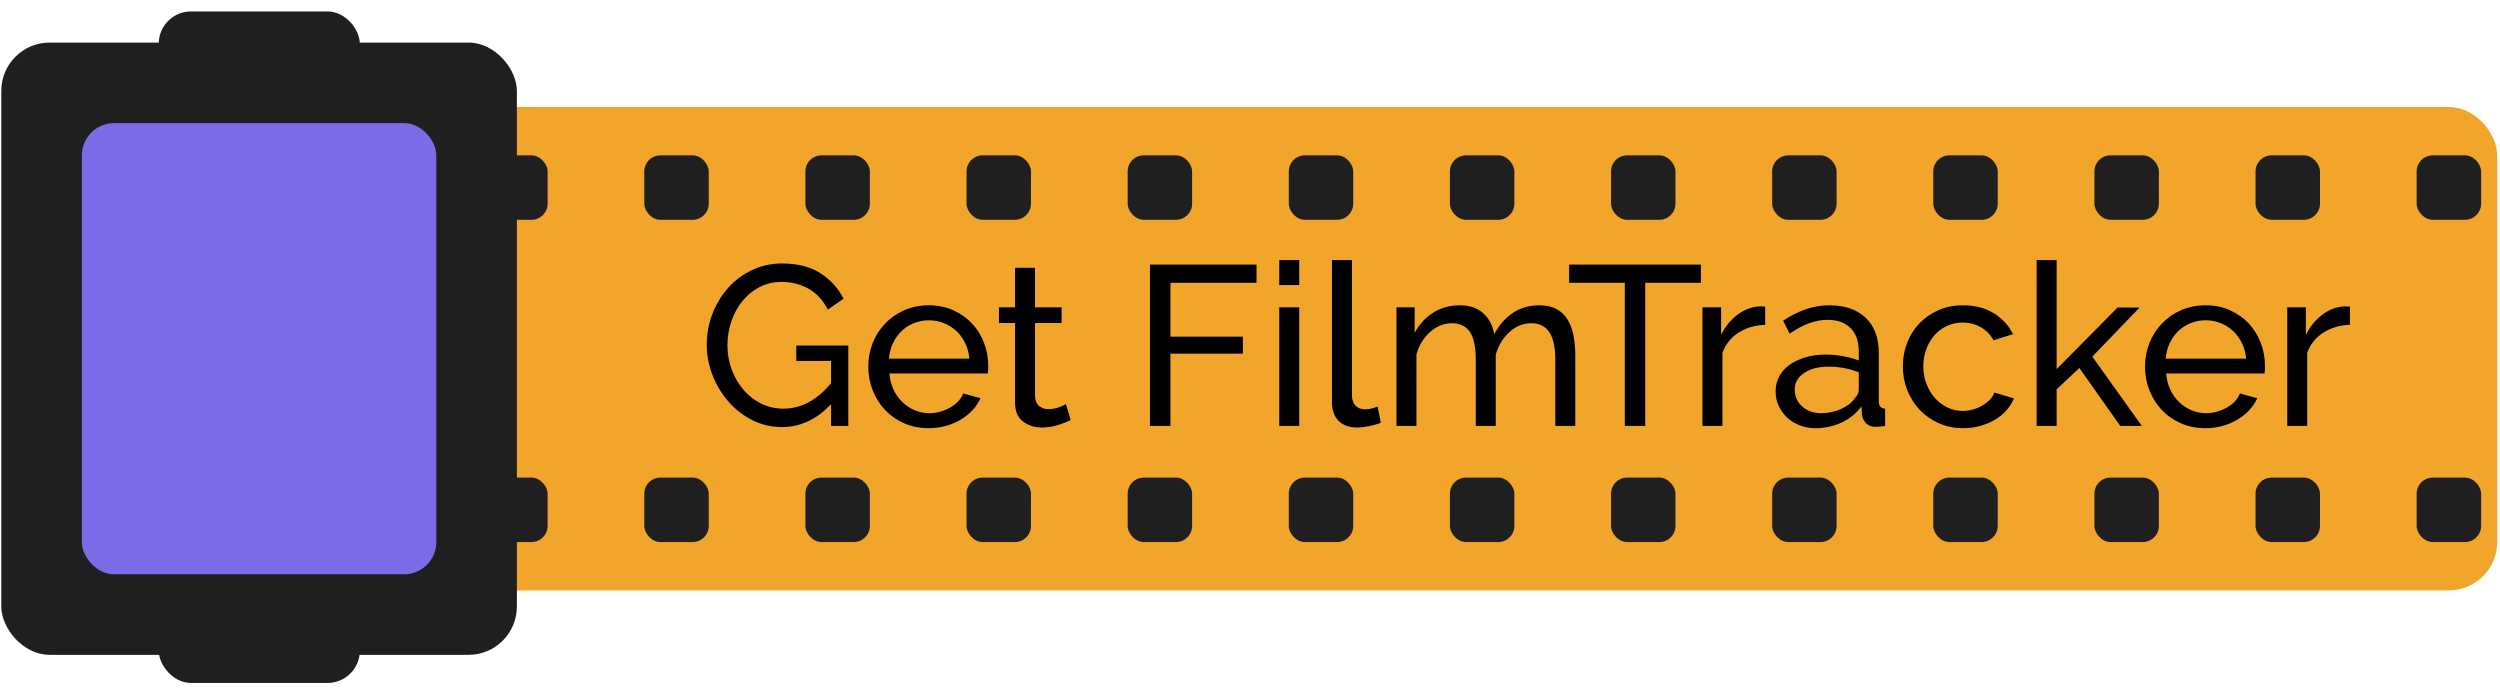
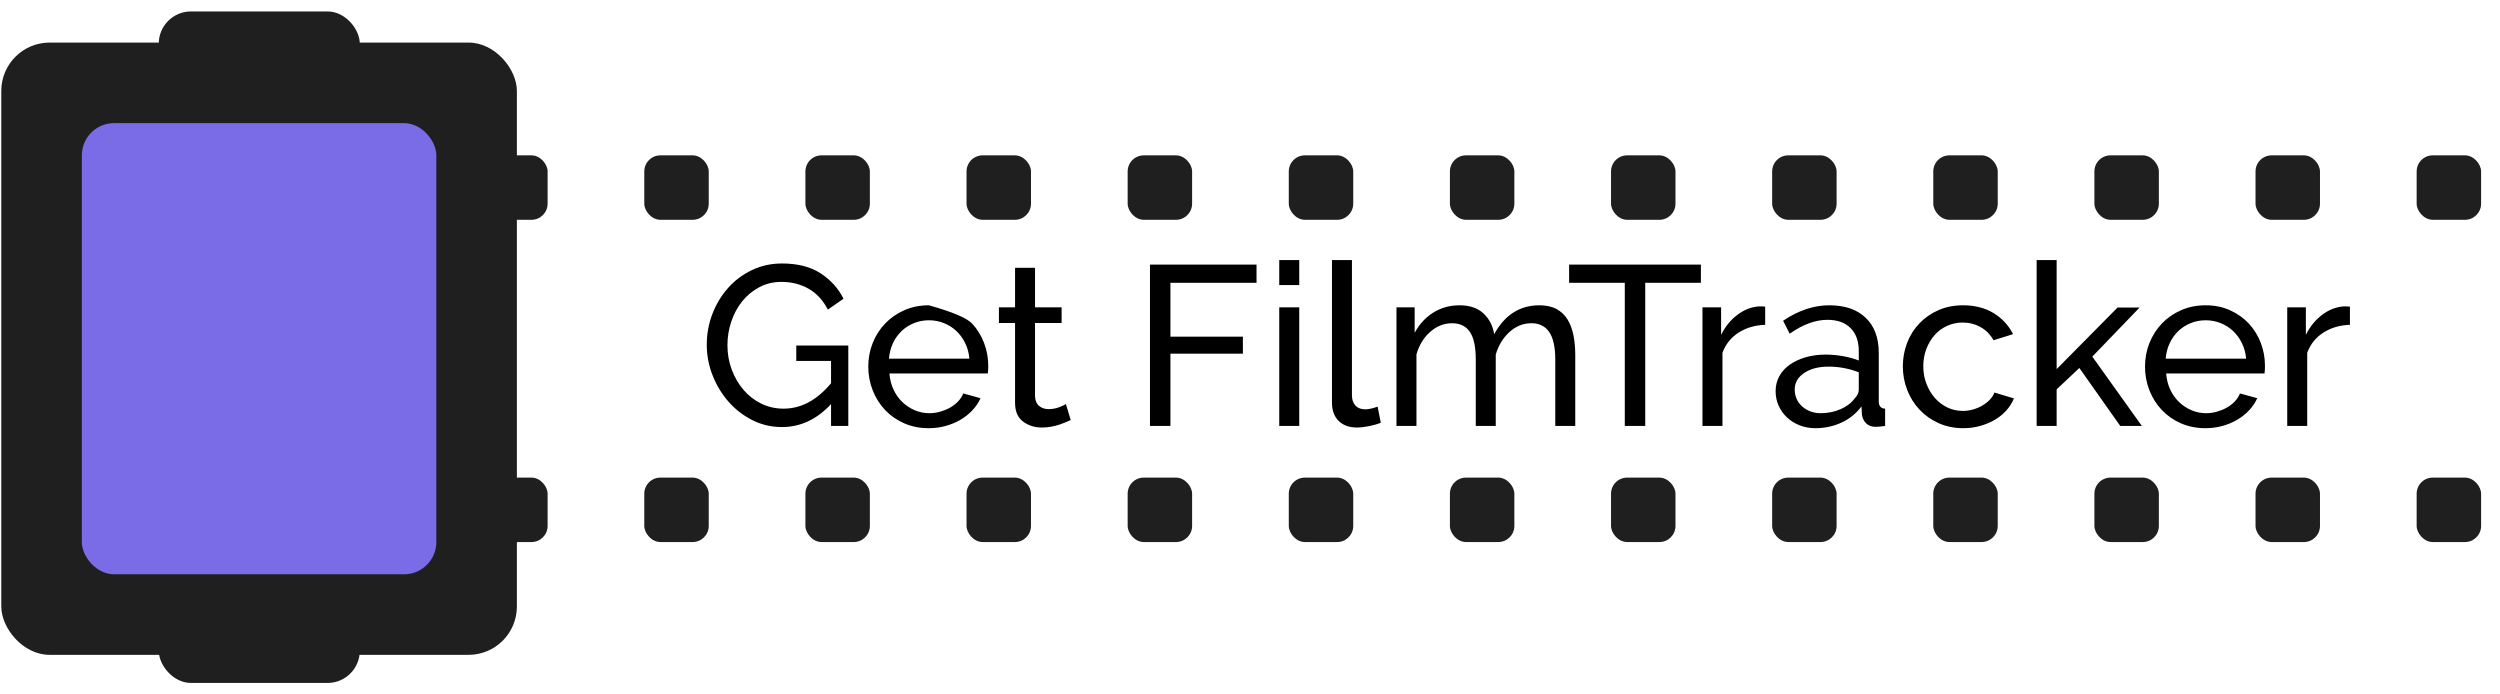
<svg xmlns="http://www.w3.org/2000/svg" width="180" height="50" viewBox="15.847 4.814 155.16 41.891" role="img" aria-label="Get FilmTracker film button">
  <title>Get FilmTracker</title>
  <defs>
    <style>
      .canister{fill:#1f1f1f}
      .label{fill:#7a6ce6}
      .film{fill:#f1a52b}
      .hole{fill:#1f1f1f}
      .text{fill:#ffffff;font-family:system-ui,-apple-system,Segoe UI,Roboto,Helvetica,Arial,sans-serif;font-weight:600}
    </style>
  </defs>
  <g id="film" transform="matrix(1, 0, 0, 1, 30.834, 10.851)">
-     <rect class="film" x="0" y="0" width="140" height="30" rx="3" ry="3" />
    <g id="perfs-top">
      <rect class="hole" x="5" y="3" width="4" height="4" rx="1" />
      <rect class="hole" x="15" y="3" width="4" height="4" rx="1" />
      <rect class="hole" x="25" y="3" width="4" height="4" rx="1" />
      <rect class="hole" x="35" y="3" width="4" height="4" rx="1" />
      <rect class="hole" x="45" y="3" width="4" height="4" rx="1" />
      <rect class="hole" x="55" y="3" width="4" height="4" rx="1" />
      <rect class="hole" x="65" y="3" width="4" height="4" rx="1" />
      <rect class="hole" x="75" y="3" width="4" height="4" rx="1" />
      <rect class="hole" x="85" y="3" width="4" height="4" rx="1" />
      <rect class="hole" x="95" y="3" width="4" height="4" rx="1" />
      <rect class="hole" x="105" y="3" width="4" height="4" rx="1" />
      <rect class="hole" x="115" y="3" width="4" height="4" rx="1" />
      <rect class="hole" x="125" y="3" width="4" height="4" rx="1" />
      <rect class="hole" x="135" y="3" width="4" height="4" rx="1" />
    </g>
    <g transform="matrix(1, 0, 0, 1, 0, 20)">
      <rect class="hole" x="5" y="3" width="4" height="4" rx="1" />
      <rect class="hole" x="15" y="3" width="4" height="4" rx="1" />
      <rect class="hole" x="25" y="3" width="4" height="4" rx="1" />
      <rect class="hole" x="35" y="3" width="4" height="4" rx="1" />
      <rect class="hole" x="45" y="3" width="4" height="4" rx="1" />
      <rect class="hole" x="55" y="3" width="4" height="4" rx="1" />
      <rect class="hole" x="65" y="3" width="4" height="4" rx="1" />
      <rect class="hole" x="75" y="3" width="4" height="4" rx="1" />
      <rect class="hole" x="85" y="3" width="4" height="4" rx="1" />
      <rect class="hole" x="95" y="3" width="4" height="4" rx="1" />
      <rect class="hole" x="105" y="3" width="4" height="4" rx="1" />
      <rect class="hole" x="115" y="3" width="4" height="4" rx="1" />
      <rect class="hole" x="125" y="3" width="4" height="4" rx="1" />
      <rect class="hole" x="135" y="3" width="4" height="4" rx="1" />
    </g>
-     <path d="M 36.591 18.439 Q 35.265 19.863 33.545 19.863 Q 32.544 19.863 31.691 19.426 Q 30.838 18.989 30.217 18.277 Q 29.597 17.565 29.237 16.649 Q 28.878 15.732 28.878 14.759 Q 28.878 13.744 29.23 12.835 Q 29.583 11.925 30.203 11.227 Q 30.824 10.529 31.684 10.12 Q 32.544 9.711 33.545 9.711 Q 34.997 9.711 35.935 10.318 Q 36.873 10.924 37.366 11.897 L 36.393 12.574 Q 35.942 11.7 35.195 11.277 Q 34.447 10.854 33.517 10.854 Q 32.755 10.854 32.135 11.185 Q 31.515 11.516 31.077 12.059 Q 30.64 12.602 30.401 13.314 Q 30.161 14.026 30.161 14.787 Q 30.161 15.591 30.429 16.303 Q 30.697 17.015 31.162 17.558 Q 31.627 18.101 32.262 18.411 Q 32.896 18.721 33.644 18.721 Q 35.279 18.721 36.591 17.142 L 36.591 15.76 L 34.433 15.76 L 34.433 14.802 L 37.662 14.802 L 37.662 19.793 L 36.591 19.793 Z M 42.653 19.934 Q 41.821 19.934 41.13 19.631 Q 40.439 19.328 39.946 18.806 Q 39.452 18.284 39.177 17.586 Q 38.902 16.888 38.902 16.113 Q 38.902 15.337 39.177 14.646 Q 39.452 13.956 39.953 13.434 Q 40.453 12.912 41.144 12.609 Q 41.835 12.306 42.667 12.306 Q 43.499 12.306 44.183 12.616 Q 44.867 12.926 45.346 13.441 Q 45.826 13.956 46.086 14.639 Q 46.347 15.323 46.347 16.056 Q 46.347 16.212 46.34 16.338 Q 46.333 16.465 46.319 16.536 L 40.214 16.536 Q 40.256 17.086 40.468 17.537 Q 40.679 17.988 41.017 18.312 Q 41.356 18.637 41.786 18.82 Q 42.216 19.003 42.695 19.003 Q 43.034 19.003 43.358 18.912 Q 43.682 18.82 43.964 18.665 Q 44.246 18.51 44.465 18.284 Q 44.683 18.059 44.796 17.777 L 45.868 18.073 Q 45.685 18.482 45.367 18.82 Q 45.05 19.158 44.634 19.405 Q 44.218 19.652 43.711 19.793 Q 43.203 19.934 42.653 19.934 Z M 45.177 15.619 Q 45.135 15.098 44.916 14.654 Q 44.698 14.209 44.366 13.899 Q 44.035 13.589 43.598 13.413 Q 43.161 13.236 42.667 13.236 Q 42.174 13.236 41.737 13.413 Q 41.299 13.589 40.968 13.906 Q 40.637 14.223 40.432 14.661 Q 40.228 15.098 40.186 15.619 Z M 51.465 19.426 Q 51.352 19.483 51.169 19.56 Q 50.986 19.638 50.753 19.715 Q 50.52 19.793 50.245 19.842 Q 49.971 19.892 49.674 19.892 Q 48.998 19.892 48.504 19.518 Q 48.011 19.144 48.011 18.355 L 48.011 13.406 L 47.01 13.406 L 47.01 12.433 L 48.011 12.433 L 48.011 9.979 L 49.251 9.979 L 49.251 12.433 L 50.901 12.433 L 50.901 13.406 L 49.251 13.406 L 49.251 17.974 Q 49.28 18.383 49.519 18.566 Q 49.759 18.75 50.083 18.75 Q 50.45 18.75 50.753 18.63 Q 51.056 18.51 51.169 18.439 Z M 56.385 19.793 L 56.385 9.782 L 62.998 9.782 L 62.998 10.91 L 57.654 10.91 L 57.654 14.252 L 62.152 14.252 L 62.152 15.309 L 57.654 15.309 L 57.654 19.793 Z M 64.408 19.793 L 64.408 12.433 L 65.649 12.433 L 65.649 19.793 Z M 64.408 11.051 L 64.408 9.5 L 65.649 9.5 L 65.649 11.051 Z M 67.68 9.5 L 68.92 9.5 L 68.92 17.889 Q 68.92 18.298 69.139 18.531 Q 69.357 18.764 69.752 18.764 Q 69.907 18.764 70.119 18.714 Q 70.33 18.665 70.514 18.594 L 70.711 19.596 Q 70.401 19.722 69.978 19.807 Q 69.555 19.892 69.231 19.892 Q 68.511 19.892 68.096 19.483 Q 67.68 19.074 67.68 18.341 Z M 82.78 19.793 L 81.54 19.793 L 81.54 15.676 Q 81.54 14.52 81.166 13.97 Q 80.792 13.42 80.059 13.42 Q 79.298 13.42 78.698 13.963 Q 78.099 14.505 77.845 15.366 L 77.845 19.793 L 76.605 19.793 L 76.605 15.676 Q 76.605 14.491 76.238 13.956 Q 75.871 13.42 75.138 13.42 Q 74.391 13.42 73.785 13.949 Q 73.178 14.477 72.924 15.351 L 72.924 19.793 L 71.684 19.793 L 71.684 12.433 L 72.812 12.433 L 72.812 14.012 Q 73.263 13.194 73.982 12.75 Q 74.701 12.306 75.603 12.306 Q 76.534 12.306 77.077 12.806 Q 77.62 13.307 77.747 14.097 Q 78.734 12.306 80.553 12.306 Q 81.187 12.306 81.617 12.539 Q 82.047 12.771 82.301 13.187 Q 82.555 13.603 82.668 14.167 Q 82.78 14.731 82.78 15.394 Z M 90.577 10.91 L 87.123 10.91 L 87.123 19.793 L 85.854 19.793 L 85.854 10.91 L 82.399 10.91 L 82.399 9.782 L 90.577 9.782 Z M 94.567 13.518 Q 93.636 13.547 92.924 13.998 Q 92.212 14.449 91.916 15.253 L 91.916 19.793 L 90.675 19.793 L 90.675 12.433 L 91.832 12.433 L 91.832 14.139 Q 92.212 13.377 92.833 12.905 Q 93.453 12.433 94.158 12.376 Q 94.299 12.376 94.398 12.376 Q 94.496 12.376 94.567 12.39 Z M 97.683 19.934 Q 97.161 19.934 96.71 19.758 Q 96.259 19.581 95.927 19.271 Q 95.596 18.961 95.406 18.545 Q 95.215 18.129 95.215 17.636 Q 95.215 17.128 95.441 16.712 Q 95.666 16.296 96.082 16 Q 96.498 15.704 97.069 15.535 Q 97.64 15.366 98.317 15.366 Q 98.853 15.366 99.403 15.464 Q 99.953 15.563 100.376 15.732 L 100.376 15.14 Q 100.376 14.238 99.868 13.723 Q 99.361 13.208 98.43 13.208 Q 97.316 13.208 96.089 14.068 L 95.68 13.265 Q 97.105 12.306 98.543 12.306 Q 99.995 12.306 100.806 13.081 Q 101.617 13.857 101.617 15.267 L 101.617 18.27 Q 101.617 18.707 102.011 18.721 L 102.011 19.793 Q 101.814 19.821 101.687 19.835 Q 101.56 19.849 101.419 19.849 Q 101.053 19.849 100.834 19.631 Q 100.615 19.412 100.573 19.102 L 100.545 18.58 Q 100.051 19.243 99.297 19.589 Q 98.543 19.934 97.683 19.934 Z M 98.007 19.003 Q 98.67 19.003 99.241 18.757 Q 99.812 18.51 100.108 18.101 Q 100.376 17.833 100.376 17.551 L 100.376 16.465 Q 99.473 16.113 98.5 16.113 Q 97.57 16.113 96.985 16.508 Q 96.4 16.902 96.4 17.537 Q 96.4 17.847 96.519 18.115 Q 96.639 18.383 96.858 18.58 Q 97.076 18.778 97.372 18.891 Q 97.669 19.003 98.007 19.003 Z M 103.111 16.099 Q 103.111 15.323 103.379 14.632 Q 103.647 13.941 104.141 13.427 Q 104.634 12.912 105.318 12.609 Q 106.002 12.306 106.848 12.306 Q 107.948 12.306 108.744 12.792 Q 109.541 13.279 109.95 14.097 L 108.737 14.477 Q 108.455 13.956 107.948 13.667 Q 107.44 13.377 106.82 13.377 Q 106.312 13.377 105.861 13.582 Q 105.41 13.786 105.085 14.153 Q 104.761 14.52 104.571 15.013 Q 104.38 15.507 104.38 16.099 Q 104.38 16.677 104.578 17.184 Q 104.775 17.692 105.106 18.066 Q 105.438 18.439 105.882 18.651 Q 106.326 18.862 106.834 18.862 Q 107.158 18.862 107.475 18.771 Q 107.792 18.679 108.053 18.524 Q 108.314 18.369 108.512 18.164 Q 108.709 17.96 108.794 17.72 L 110.006 18.087 Q 109.837 18.496 109.534 18.834 Q 109.231 19.173 108.822 19.412 Q 108.413 19.652 107.912 19.793 Q 107.412 19.934 106.862 19.934 Q 106.03 19.934 105.339 19.624 Q 104.648 19.314 104.155 18.792 Q 103.661 18.27 103.386 17.572 Q 103.111 16.874 103.111 16.099 Z M 116.604 19.793 L 114.066 16.197 L 112.656 17.523 L 112.656 19.793 L 111.415 19.793 L 111.415 9.5 L 112.656 9.5 L 112.656 16.268 L 116.435 12.447 L 117.803 12.447 L 114.87 15.492 L 117.944 19.793 Z M 121.892 19.934 Q 121.06 19.934 120.369 19.631 Q 119.678 19.328 119.185 18.806 Q 118.691 18.284 118.416 17.586 Q 118.141 16.888 118.141 16.113 Q 118.141 15.337 118.416 14.646 Q 118.691 13.956 119.192 13.434 Q 119.692 12.912 120.383 12.609 Q 121.074 12.306 121.906 12.306 Q 122.738 12.306 123.422 12.616 Q 124.106 12.926 124.585 13.441 Q 125.064 13.956 125.325 14.639 Q 125.586 15.323 125.586 16.056 Q 125.586 16.212 125.579 16.338 Q 125.572 16.465 125.558 16.536 L 119.453 16.536 Q 119.495 17.086 119.706 17.537 Q 119.918 17.988 120.256 18.312 Q 120.595 18.637 121.025 18.82 Q 121.455 19.003 121.934 19.003 Q 122.273 19.003 122.597 18.912 Q 122.921 18.82 123.203 18.665 Q 123.485 18.51 123.704 18.284 Q 123.922 18.059 124.035 17.777 L 125.107 18.073 Q 124.923 18.482 124.606 18.82 Q 124.289 19.158 123.873 19.405 Q 123.457 19.652 122.949 19.793 Q 122.442 19.934 121.892 19.934 Z M 124.416 15.619 Q 124.374 15.098 124.155 14.654 Q 123.936 14.209 123.605 13.899 Q 123.274 13.589 122.837 13.413 Q 122.4 13.236 121.906 13.236 Q 121.413 13.236 120.975 13.413 Q 120.538 13.589 120.207 13.906 Q 119.876 14.223 119.671 14.661 Q 119.467 15.098 119.424 15.619 Z M 130.859 13.518 Q 129.929 13.547 129.217 13.998 Q 128.505 14.449 128.208 15.253 L 128.208 19.793 L 126.968 19.793 L 126.968 12.433 L 128.124 12.433 L 128.124 14.139 Q 128.505 13.377 129.125 12.905 Q 129.745 12.433 130.45 12.376 Q 130.591 12.376 130.69 12.376 Q 130.789 12.376 130.859 12.39 Z" style="fill: rgb(0, 0, 0); text-wrap-mode: nowrap;" />
+     <path d="M 36.591 18.439 Q 35.265 19.863 33.545 19.863 Q 32.544 19.863 31.691 19.426 Q 30.838 18.989 30.217 18.277 Q 29.597 17.565 29.237 16.649 Q 28.878 15.732 28.878 14.759 Q 28.878 13.744 29.23 12.835 Q 29.583 11.925 30.203 11.227 Q 30.824 10.529 31.684 10.12 Q 32.544 9.711 33.545 9.711 Q 34.997 9.711 35.935 10.318 Q 36.873 10.924 37.366 11.897 L 36.393 12.574 Q 35.942 11.7 35.195 11.277 Q 34.447 10.854 33.517 10.854 Q 32.755 10.854 32.135 11.185 Q 31.515 11.516 31.077 12.059 Q 30.64 12.602 30.401 13.314 Q 30.161 14.026 30.161 14.787 Q 30.161 15.591 30.429 16.303 Q 30.697 17.015 31.162 17.558 Q 31.627 18.101 32.262 18.411 Q 32.896 18.721 33.644 18.721 Q 35.279 18.721 36.591 17.142 L 36.591 15.76 L 34.433 15.76 L 34.433 14.802 L 37.662 14.802 L 37.662 19.793 L 36.591 19.793 Z M 42.653 19.934 Q 41.821 19.934 41.13 19.631 Q 40.439 19.328 39.946 18.806 Q 39.452 18.284 39.177 17.586 Q 38.902 16.888 38.902 16.113 Q 38.902 15.337 39.177 14.646 Q 39.452 13.956 39.953 13.434 Q 40.453 12.912 41.144 12.609 Q 41.835 12.306 42.667 12.306 Q 44.867 12.926 45.346 13.441 Q 45.826 13.956 46.086 14.639 Q 46.347 15.323 46.347 16.056 Q 46.347 16.212 46.34 16.338 Q 46.333 16.465 46.319 16.536 L 40.214 16.536 Q 40.256 17.086 40.468 17.537 Q 40.679 17.988 41.017 18.312 Q 41.356 18.637 41.786 18.82 Q 42.216 19.003 42.695 19.003 Q 43.034 19.003 43.358 18.912 Q 43.682 18.82 43.964 18.665 Q 44.246 18.51 44.465 18.284 Q 44.683 18.059 44.796 17.777 L 45.868 18.073 Q 45.685 18.482 45.367 18.82 Q 45.05 19.158 44.634 19.405 Q 44.218 19.652 43.711 19.793 Q 43.203 19.934 42.653 19.934 Z M 45.177 15.619 Q 45.135 15.098 44.916 14.654 Q 44.698 14.209 44.366 13.899 Q 44.035 13.589 43.598 13.413 Q 43.161 13.236 42.667 13.236 Q 42.174 13.236 41.737 13.413 Q 41.299 13.589 40.968 13.906 Q 40.637 14.223 40.432 14.661 Q 40.228 15.098 40.186 15.619 Z M 51.465 19.426 Q 51.352 19.483 51.169 19.56 Q 50.986 19.638 50.753 19.715 Q 50.52 19.793 50.245 19.842 Q 49.971 19.892 49.674 19.892 Q 48.998 19.892 48.504 19.518 Q 48.011 19.144 48.011 18.355 L 48.011 13.406 L 47.01 13.406 L 47.01 12.433 L 48.011 12.433 L 48.011 9.979 L 49.251 9.979 L 49.251 12.433 L 50.901 12.433 L 50.901 13.406 L 49.251 13.406 L 49.251 17.974 Q 49.28 18.383 49.519 18.566 Q 49.759 18.75 50.083 18.75 Q 50.45 18.75 50.753 18.63 Q 51.056 18.51 51.169 18.439 Z M 56.385 19.793 L 56.385 9.782 L 62.998 9.782 L 62.998 10.91 L 57.654 10.91 L 57.654 14.252 L 62.152 14.252 L 62.152 15.309 L 57.654 15.309 L 57.654 19.793 Z M 64.408 19.793 L 64.408 12.433 L 65.649 12.433 L 65.649 19.793 Z M 64.408 11.051 L 64.408 9.5 L 65.649 9.5 L 65.649 11.051 Z M 67.68 9.5 L 68.92 9.5 L 68.92 17.889 Q 68.92 18.298 69.139 18.531 Q 69.357 18.764 69.752 18.764 Q 69.907 18.764 70.119 18.714 Q 70.33 18.665 70.514 18.594 L 70.711 19.596 Q 70.401 19.722 69.978 19.807 Q 69.555 19.892 69.231 19.892 Q 68.511 19.892 68.096 19.483 Q 67.68 19.074 67.68 18.341 Z M 82.78 19.793 L 81.54 19.793 L 81.54 15.676 Q 81.54 14.52 81.166 13.97 Q 80.792 13.42 80.059 13.42 Q 79.298 13.42 78.698 13.963 Q 78.099 14.505 77.845 15.366 L 77.845 19.793 L 76.605 19.793 L 76.605 15.676 Q 76.605 14.491 76.238 13.956 Q 75.871 13.42 75.138 13.42 Q 74.391 13.42 73.785 13.949 Q 73.178 14.477 72.924 15.351 L 72.924 19.793 L 71.684 19.793 L 71.684 12.433 L 72.812 12.433 L 72.812 14.012 Q 73.263 13.194 73.982 12.75 Q 74.701 12.306 75.603 12.306 Q 76.534 12.306 77.077 12.806 Q 77.62 13.307 77.747 14.097 Q 78.734 12.306 80.553 12.306 Q 81.187 12.306 81.617 12.539 Q 82.047 12.771 82.301 13.187 Q 82.555 13.603 82.668 14.167 Q 82.78 14.731 82.78 15.394 Z M 90.577 10.91 L 87.123 10.91 L 87.123 19.793 L 85.854 19.793 L 85.854 10.91 L 82.399 10.91 L 82.399 9.782 L 90.577 9.782 Z M 94.567 13.518 Q 93.636 13.547 92.924 13.998 Q 92.212 14.449 91.916 15.253 L 91.916 19.793 L 90.675 19.793 L 90.675 12.433 L 91.832 12.433 L 91.832 14.139 Q 92.212 13.377 92.833 12.905 Q 93.453 12.433 94.158 12.376 Q 94.299 12.376 94.398 12.376 Q 94.496 12.376 94.567 12.39 Z M 97.683 19.934 Q 97.161 19.934 96.71 19.758 Q 96.259 19.581 95.927 19.271 Q 95.596 18.961 95.406 18.545 Q 95.215 18.129 95.215 17.636 Q 95.215 17.128 95.441 16.712 Q 95.666 16.296 96.082 16 Q 96.498 15.704 97.069 15.535 Q 97.64 15.366 98.317 15.366 Q 98.853 15.366 99.403 15.464 Q 99.953 15.563 100.376 15.732 L 100.376 15.14 Q 100.376 14.238 99.868 13.723 Q 99.361 13.208 98.43 13.208 Q 97.316 13.208 96.089 14.068 L 95.68 13.265 Q 97.105 12.306 98.543 12.306 Q 99.995 12.306 100.806 13.081 Q 101.617 13.857 101.617 15.267 L 101.617 18.27 Q 101.617 18.707 102.011 18.721 L 102.011 19.793 Q 101.814 19.821 101.687 19.835 Q 101.56 19.849 101.419 19.849 Q 101.053 19.849 100.834 19.631 Q 100.615 19.412 100.573 19.102 L 100.545 18.58 Q 100.051 19.243 99.297 19.589 Q 98.543 19.934 97.683 19.934 Z M 98.007 19.003 Q 98.67 19.003 99.241 18.757 Q 99.812 18.51 100.108 18.101 Q 100.376 17.833 100.376 17.551 L 100.376 16.465 Q 99.473 16.113 98.5 16.113 Q 97.57 16.113 96.985 16.508 Q 96.4 16.902 96.4 17.537 Q 96.4 17.847 96.519 18.115 Q 96.639 18.383 96.858 18.58 Q 97.076 18.778 97.372 18.891 Q 97.669 19.003 98.007 19.003 Z M 103.111 16.099 Q 103.111 15.323 103.379 14.632 Q 103.647 13.941 104.141 13.427 Q 104.634 12.912 105.318 12.609 Q 106.002 12.306 106.848 12.306 Q 107.948 12.306 108.744 12.792 Q 109.541 13.279 109.95 14.097 L 108.737 14.477 Q 108.455 13.956 107.948 13.667 Q 107.44 13.377 106.82 13.377 Q 106.312 13.377 105.861 13.582 Q 105.41 13.786 105.085 14.153 Q 104.761 14.52 104.571 15.013 Q 104.38 15.507 104.38 16.099 Q 104.38 16.677 104.578 17.184 Q 104.775 17.692 105.106 18.066 Q 105.438 18.439 105.882 18.651 Q 106.326 18.862 106.834 18.862 Q 107.158 18.862 107.475 18.771 Q 107.792 18.679 108.053 18.524 Q 108.314 18.369 108.512 18.164 Q 108.709 17.96 108.794 17.72 L 110.006 18.087 Q 109.837 18.496 109.534 18.834 Q 109.231 19.173 108.822 19.412 Q 108.413 19.652 107.912 19.793 Q 107.412 19.934 106.862 19.934 Q 106.03 19.934 105.339 19.624 Q 104.648 19.314 104.155 18.792 Q 103.661 18.27 103.386 17.572 Q 103.111 16.874 103.111 16.099 Z M 116.604 19.793 L 114.066 16.197 L 112.656 17.523 L 112.656 19.793 L 111.415 19.793 L 111.415 9.5 L 112.656 9.5 L 112.656 16.268 L 116.435 12.447 L 117.803 12.447 L 114.87 15.492 L 117.944 19.793 Z M 121.892 19.934 Q 121.06 19.934 120.369 19.631 Q 119.678 19.328 119.185 18.806 Q 118.691 18.284 118.416 17.586 Q 118.141 16.888 118.141 16.113 Q 118.141 15.337 118.416 14.646 Q 118.691 13.956 119.192 13.434 Q 119.692 12.912 120.383 12.609 Q 121.074 12.306 121.906 12.306 Q 122.738 12.306 123.422 12.616 Q 124.106 12.926 124.585 13.441 Q 125.064 13.956 125.325 14.639 Q 125.586 15.323 125.586 16.056 Q 125.586 16.212 125.579 16.338 Q 125.572 16.465 125.558 16.536 L 119.453 16.536 Q 119.495 17.086 119.706 17.537 Q 119.918 17.988 120.256 18.312 Q 120.595 18.637 121.025 18.82 Q 121.455 19.003 121.934 19.003 Q 122.273 19.003 122.597 18.912 Q 122.921 18.82 123.203 18.665 Q 123.485 18.51 123.704 18.284 Q 123.922 18.059 124.035 17.777 L 125.107 18.073 Q 124.923 18.482 124.606 18.82 Q 124.289 19.158 123.873 19.405 Q 123.457 19.652 122.949 19.793 Q 122.442 19.934 121.892 19.934 Z M 124.416 15.619 Q 124.374 15.098 124.155 14.654 Q 123.936 14.209 123.605 13.899 Q 123.274 13.589 122.837 13.413 Q 122.4 13.236 121.906 13.236 Q 121.413 13.236 120.975 13.413 Q 120.538 13.589 120.207 13.906 Q 119.876 14.223 119.671 14.661 Q 119.467 15.098 119.424 15.619 Z M 130.859 13.518 Q 129.929 13.547 129.217 13.998 Q 128.505 14.449 128.208 15.253 L 128.208 19.793 L 126.968 19.793 L 126.968 12.433 L 128.124 12.433 L 128.124 14.139 Q 128.505 13.377 129.125 12.905 Q 129.745 12.433 130.45 12.376 Q 130.591 12.376 130.69 12.376 Q 130.789 12.376 130.859 12.39 Z" style="fill: rgb(0, 0, 0); text-wrap-mode: nowrap;" />
  </g>
  <rect x="25.7" y="4.919" width="12.477" height="41.677" rx="2" ry="2" style="fill: rgb(31, 31, 31);" />
  <g id="canister" transform="matrix(1, 0, 0, 1, 9.927, 4.852)">
    <rect class="canister" x="6" y="2" rx="3" ry="3" width="32" height="38" />
    <rect class="label" x="11" y="7" rx="2" ry="2" width="22" height="28" />
  </g>
</svg>